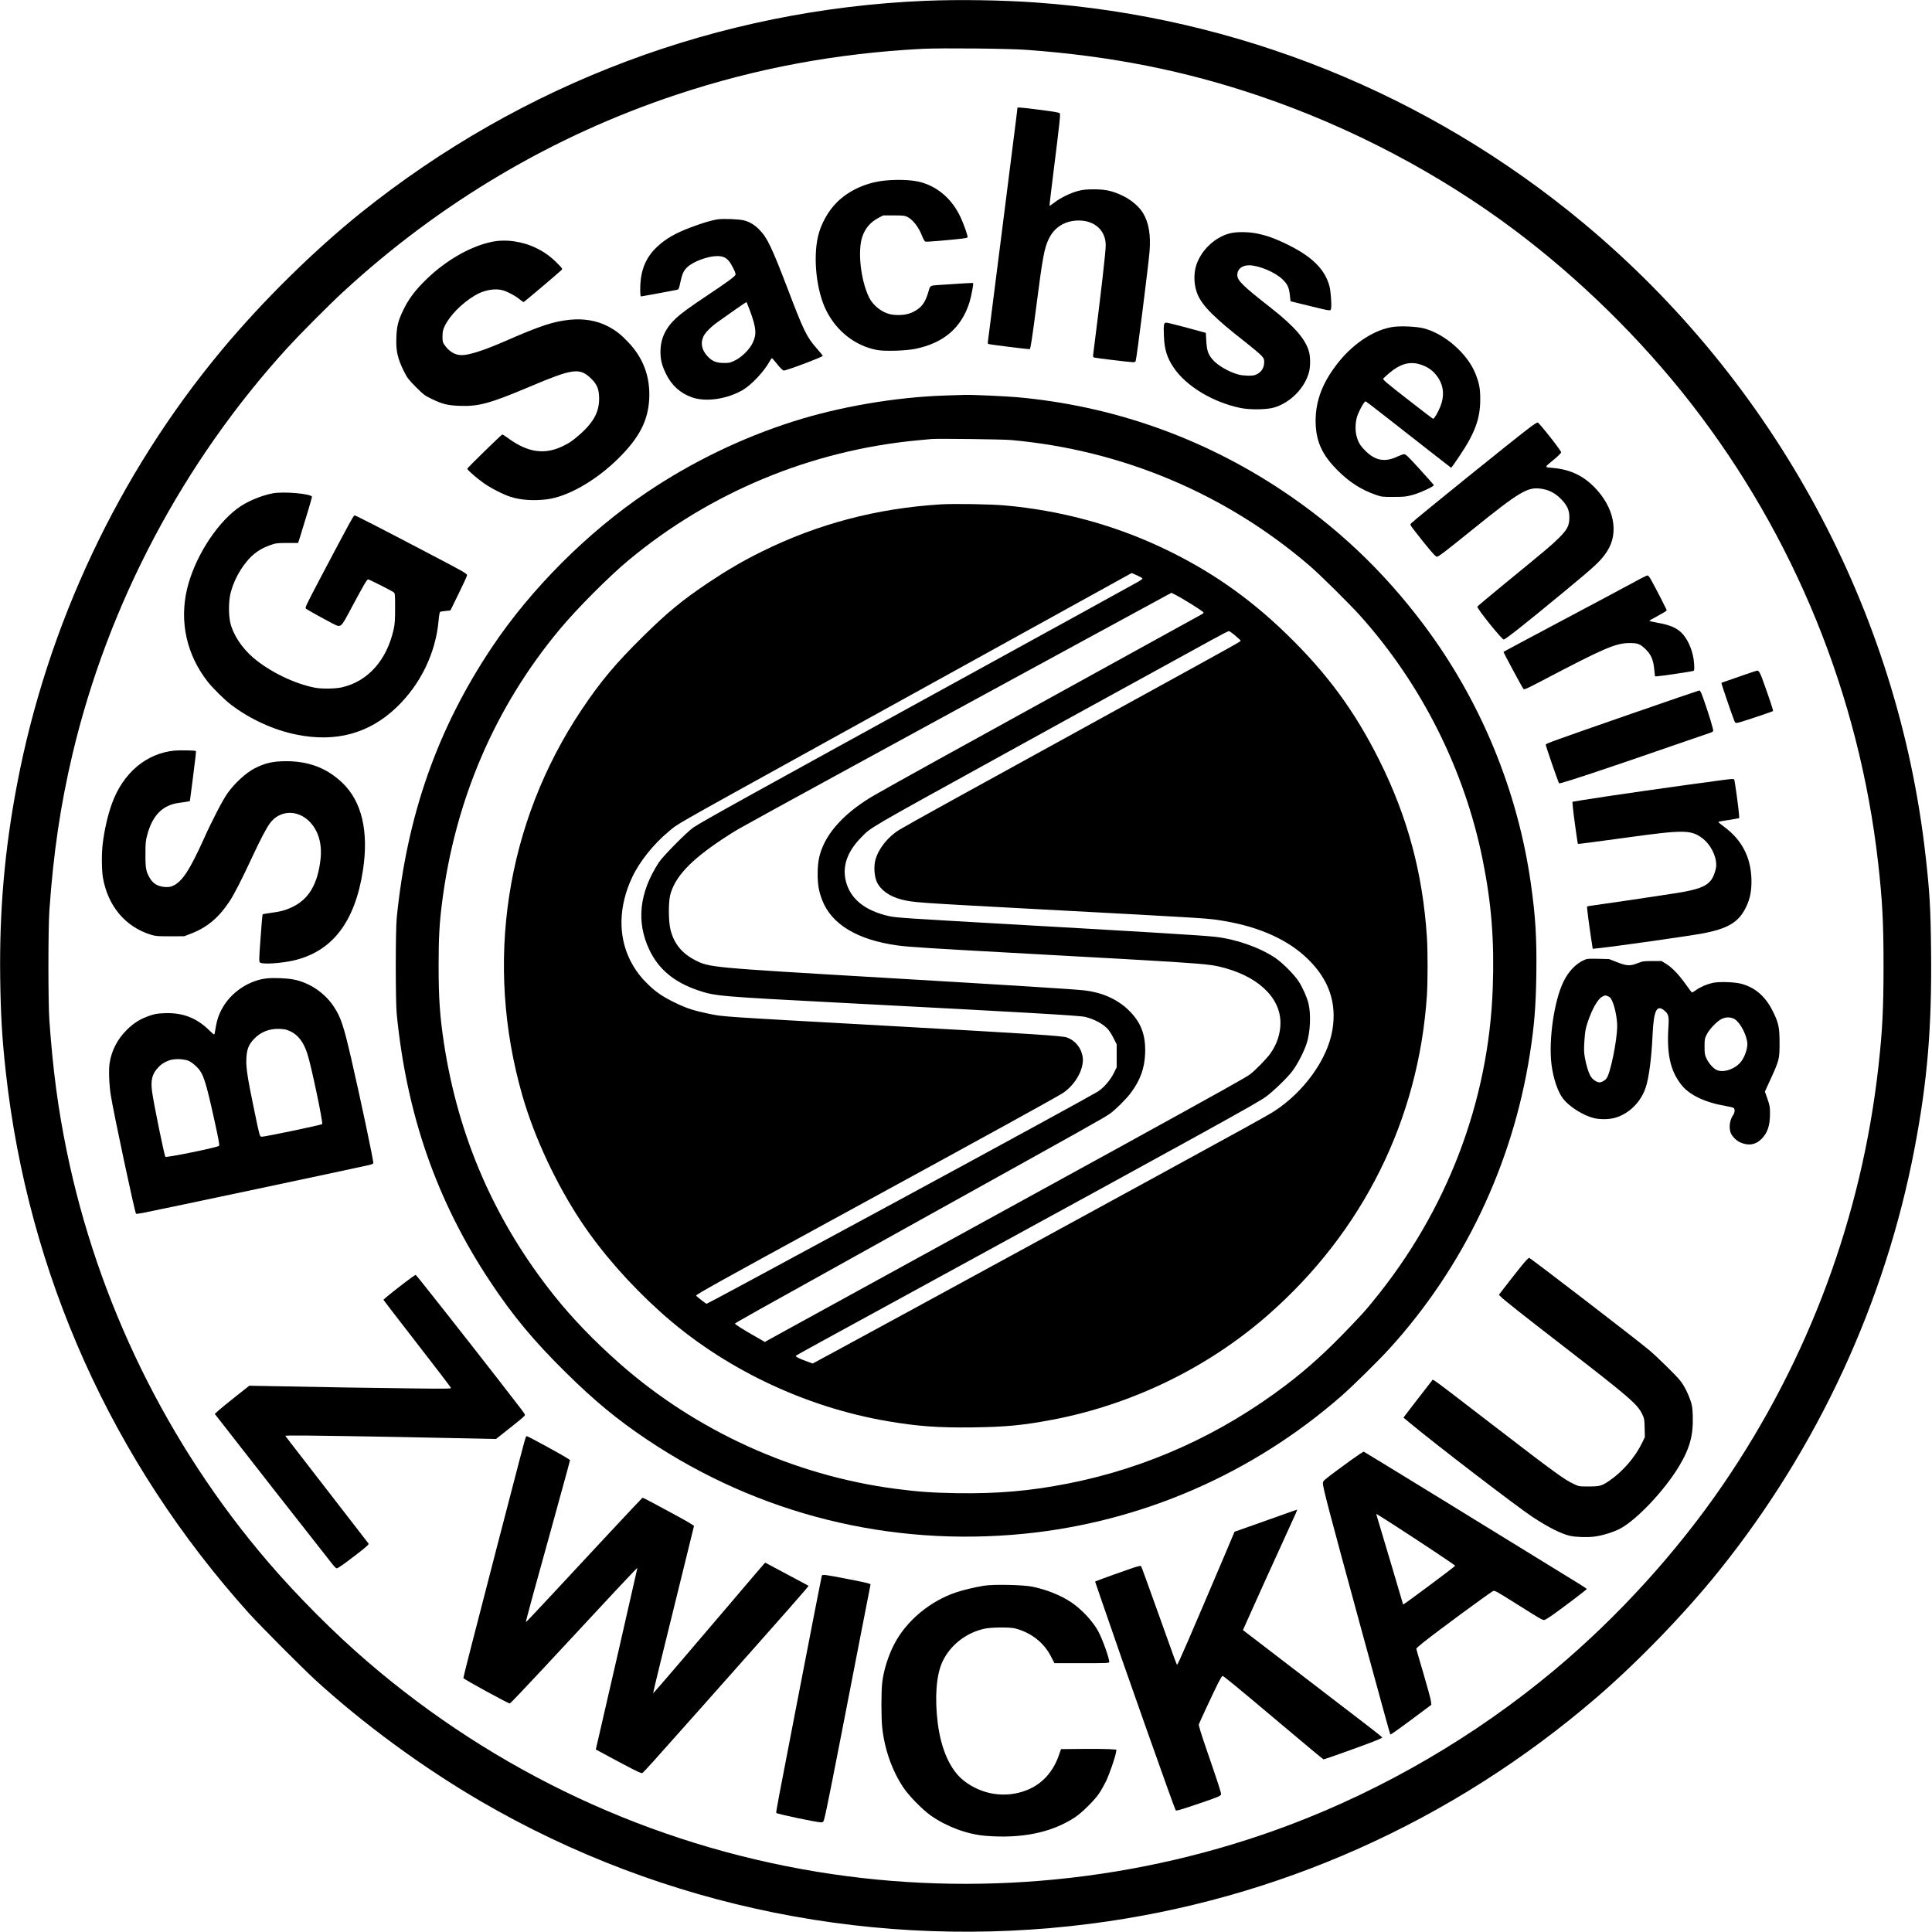
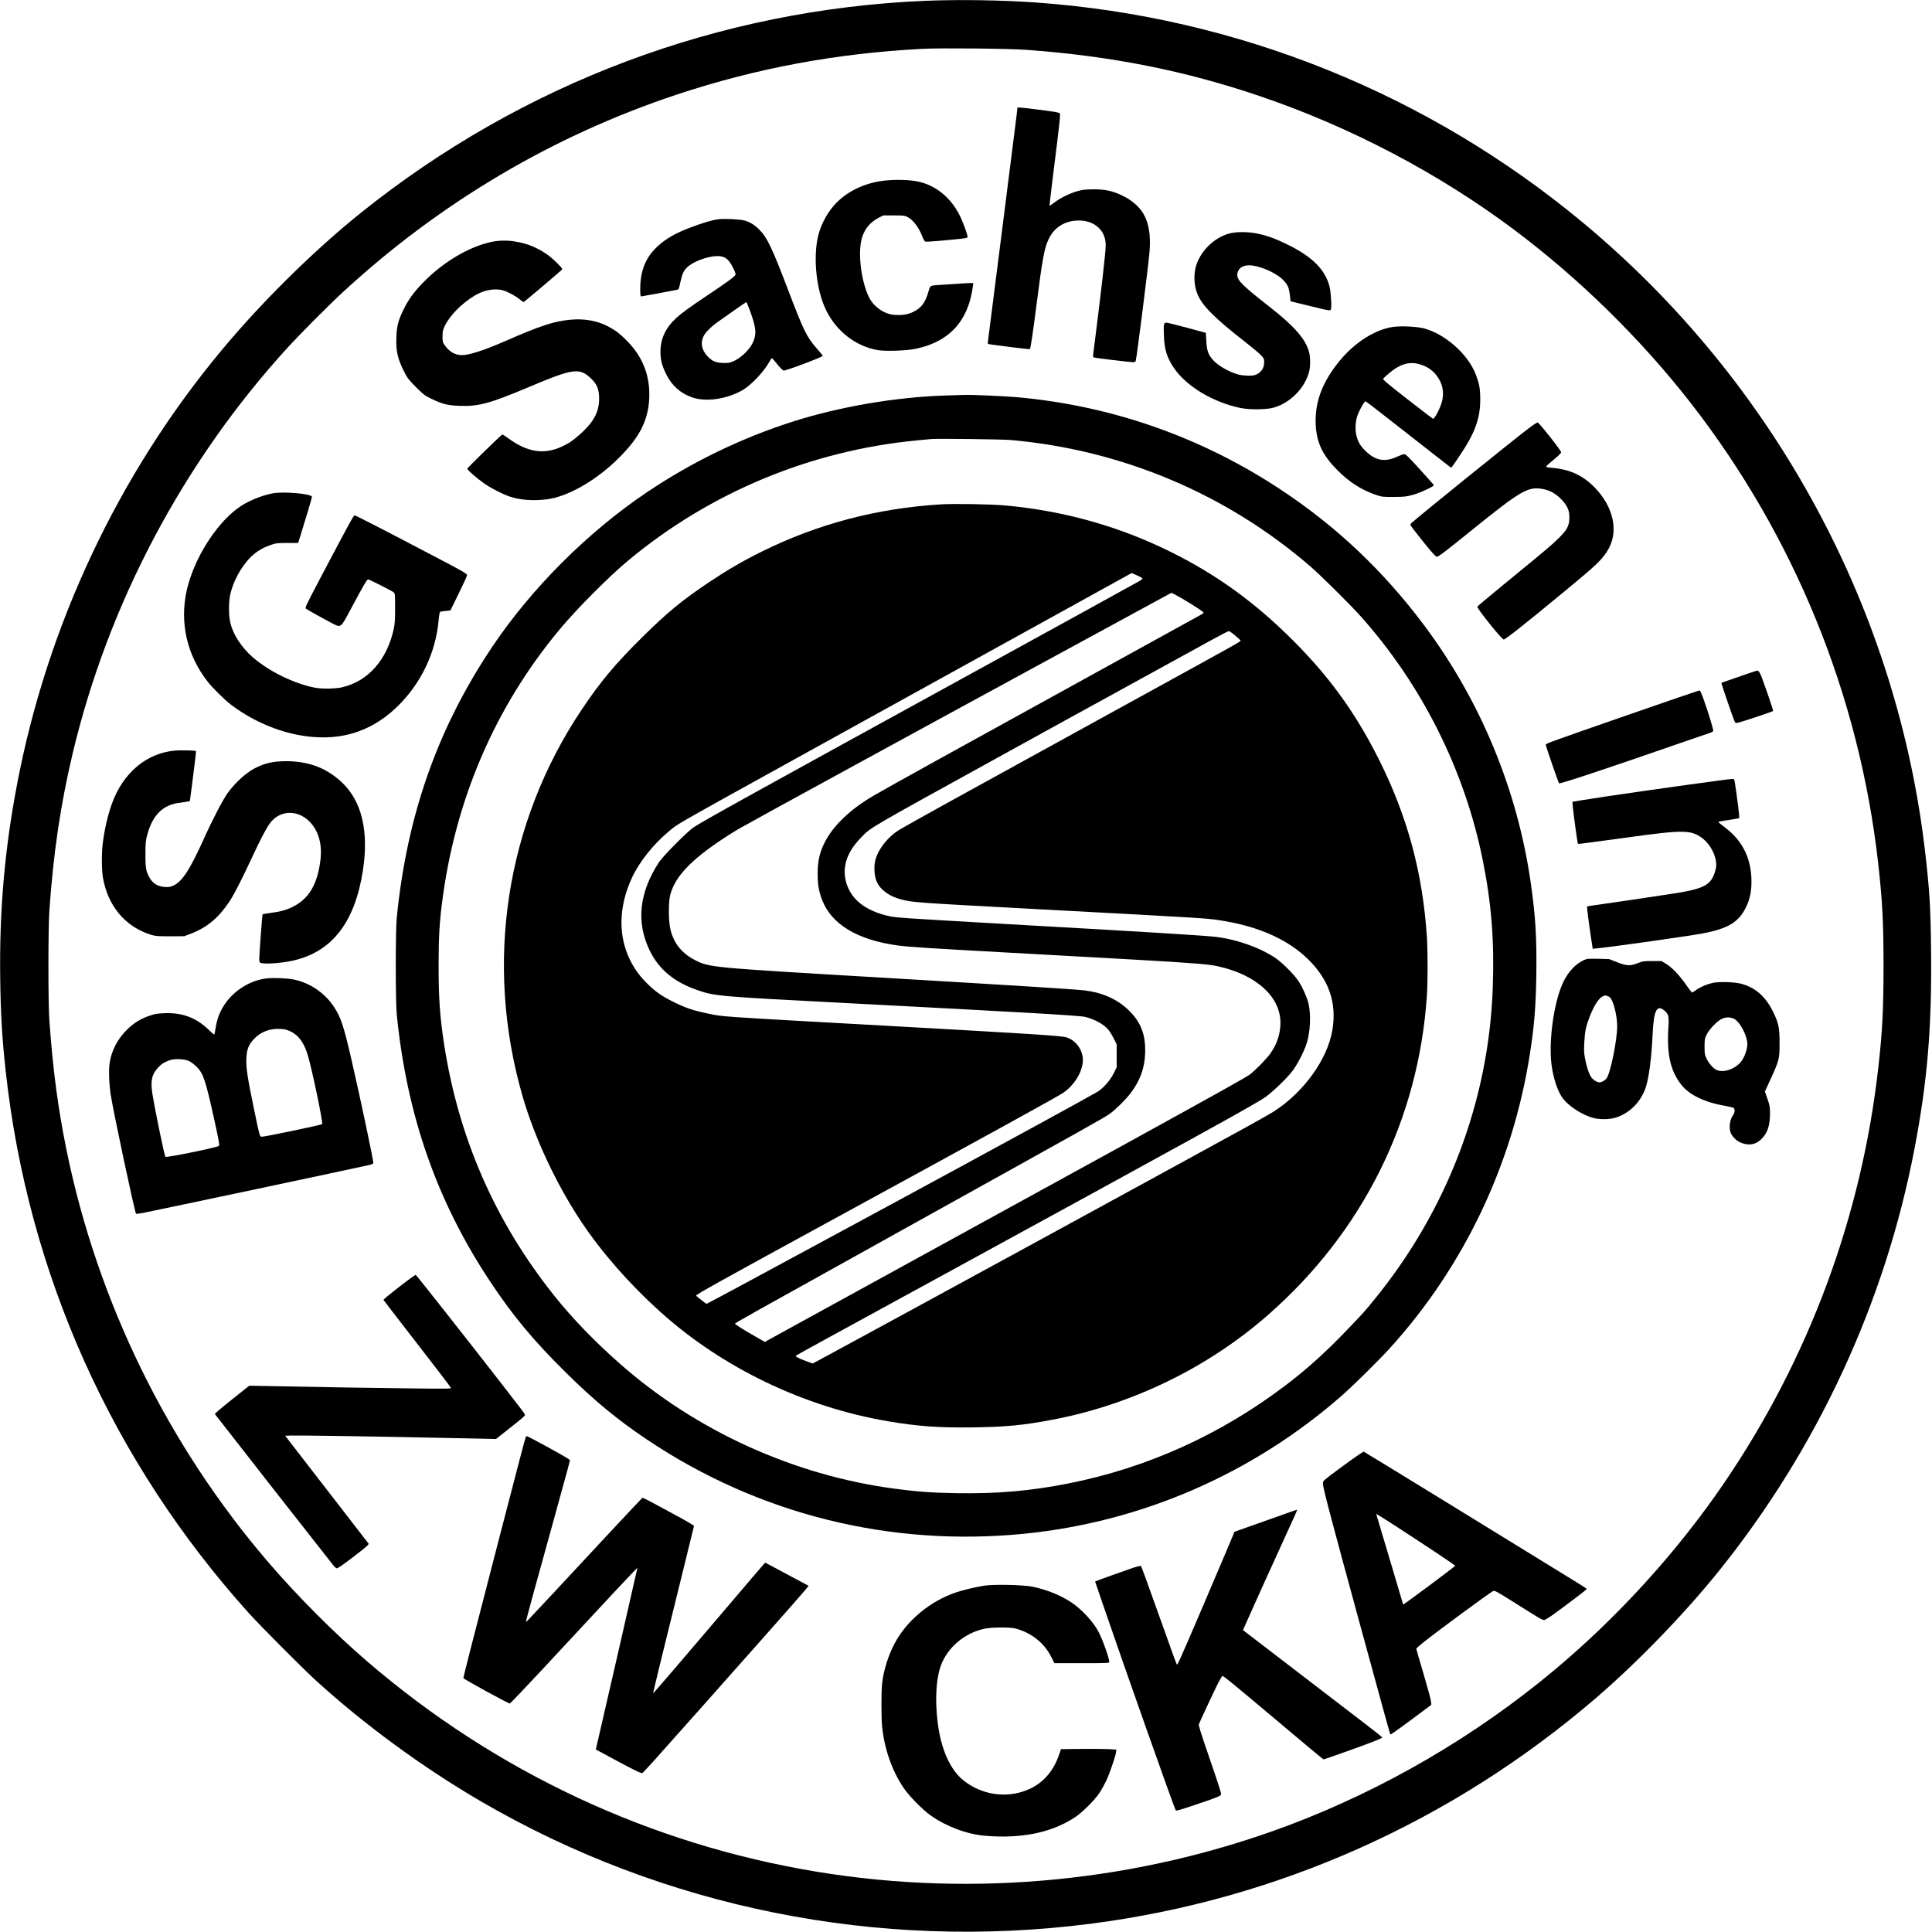
<svg xmlns="http://www.w3.org/2000/svg" version="1.0" width="2048pt" height="2048pt" viewBox="0 0 2731 2731" preserveAspectRatio="xMidYMid meet">
  <g transform="translate(0,2731) scale(0.1,-0.1)" fill="#000000" stroke="none">
    <path d="M13090 27299 c-2926 -121 -5701 -1163 -7990 -2998 -662 -532 -1390 -1249 -1961 -1934 -1460 -1750 -2470 -3891 -2898 -6145 -176 -922 -251 -1790 -238 -2742 7 -522 27 -855 78 -1315 315 -2866 1505 -5514 3443 -7665 156 -172 747 -766 931 -935 681 -623 1522 -1240 2341 -1717 2586 -1507 5617 -2116 8614 -1732 2644 338 5118 1444 7155 3196 585 503 1249 1190 1730 1788 1398 1738 2354 3802 2769 5980 181 948 244 1702 233 2775 -6 611 -19 839 -78 1360 -389 3468 -2130 6688 -4835 8941 -2195 1828 -4897 2917 -7744 3119 -487 34 -1078 43 -1550 24z m1425 -694 c1195 -87 2244 -296 3300 -656 1282 -436 2528 -1092 3590 -1888 923 -692 1790 -1543 2498 -2452 1462 -1880 2379 -4131 2646 -6499 59 -522 76 -835 76 -1450 0 -604 -16 -923 -71 -1415 -235 -2125 -985 -4145 -2194 -5915 -657 -961 -1496 -1883 -2396 -2634 -1109 -926 -2396 -1677 -3739 -2184 -2118 -798 -4438 -1028 -6673 -661 -2352 386 -4540 1408 -6358 2971 -468 402 -988 923 -1404 1408 -1421 1656 -2412 3680 -2849 5820 -122 598 -193 1133 -243 1835 -18 244 -18 1304 0 1555 57 816 157 1491 328 2215 504 2123 1565 4126 3042 5744 178 194 577 595 777 780 1371 1265 2966 2210 4716 2792 1128 375 2263 586 3484 649 269 13 1213 4 1470 -15z" />
    <path d="M14367 25653 c-38 -302 -397 -3140 -402 -3170 -5 -28 -2 -33 17 -38 38 -9 571 -75 575 -71 11 10 38 189 88 576 93 726 117 855 182 987 81 165 231 256 423 256 225 0 380 -142 380 -349 0 -95 -60 -623 -176 -1536 -5 -39 -3 -47 13 -52 24 -8 510 -66 550 -66 21 0 33 6 37 18 16 53 180 1354 196 1550 18 231 -11 405 -92 539 -54 91 -166 187 -282 243 -145 71 -248 94 -416 94 -107 -1 -153 -5 -220 -23 -107 -28 -245 -95 -333 -162 -37 -28 -69 -50 -71 -48 -2 2 20 193 49 424 98 780 108 877 94 886 -7 4 -40 12 -73 18 -89 15 -456 61 -492 61 l-31 0 -16 -137z" />
    <path d="M12524 24759 c-270 -24 -522 -137 -696 -311 -120 -119 -221 -300 -262 -468 -76 -314 -26 -782 115 -1062 147 -293 410 -497 714 -555 109 -21 410 -12 545 16 400 82 651 298 764 657 27 89 60 263 51 272 -5 5 -104 -1 -493 -27 -116 -8 -113 -7 -137 -91 -45 -159 -100 -232 -218 -290 -76 -37 -163 -50 -275 -40 -139 13 -285 118 -349 250 -117 243 -162 655 -93 856 42 121 115 205 231 266 l64 33 150 0 c126 0 156 -3 187 -19 82 -40 163 -144 213 -273 16 -41 36 -75 45 -78 10 -3 95 1 190 10 330 29 402 38 407 51 6 17 -50 179 -98 282 -114 245 -305 419 -543 491 -117 36 -317 48 -512 30z" />
    <path d="M10150 24210 c-83 -11 -209 -48 -380 -112 -218 -81 -363 -164 -482 -277 -163 -153 -238 -341 -238 -598 0 -76 3 -103 13 -103 11 0 470 85 513 95 17 4 24 21 41 104 26 120 45 163 97 213 82 80 291 158 424 158 76 0 119 -18 163 -67 40 -46 104 -176 96 -196 -10 -26 -110 -100 -383 -282 -266 -178 -378 -259 -456 -331 -150 -139 -221 -290 -222 -474 0 -118 20 -196 80 -318 78 -160 201 -271 366 -329 196 -69 496 -25 717 104 123 72 299 259 377 400 16 29 32 52 36 50 4 -1 38 -40 76 -87 38 -48 77 -86 89 -88 31 -5 553 192 553 208 0 5 -39 52 -86 106 -143 163 -184 248 -410 842 -224 586 -291 726 -401 836 -70 70 -134 109 -215 130 -70 18 -282 27 -368 16z m453 -1297 c88 -241 95 -330 35 -453 -44 -90 -150 -196 -246 -244 -66 -33 -81 -37 -150 -37 -119 0 -177 24 -247 102 -77 86 -95 181 -51 274 26 55 104 134 206 207 132 95 395 278 400 278 4 0 27 -57 53 -127z" />
    <path d="M17401 24015 c-215 -47 -417 -232 -490 -450 -42 -128 -35 -294 19 -420 69 -161 244 -336 672 -669 97 -76 197 -160 222 -186 42 -45 46 -53 46 -100 0 -85 -45 -150 -126 -180 -42 -16 -163 -13 -235 5 -138 36 -303 132 -373 218 -60 73 -76 124 -84 255 l-7 117 -265 72 c-146 39 -277 72 -292 72 -38 1 -42 -22 -35 -193 7 -187 44 -304 140 -446 175 -258 547 -484 937 -566 131 -28 369 -26 475 4 234 67 441 277 500 507 19 75 19 204 0 278 -47 179 -204 361 -540 625 -400 313 -475 387 -475 465 0 83 66 137 167 137 135 0 371 -99 472 -199 72 -70 92 -114 104 -223 l10 -87 246 -60 c344 -84 318 -81 327 -37 9 49 -5 237 -22 306 -62 239 -243 420 -588 590 -183 90 -303 133 -447 161 -116 22 -264 24 -358 4z" />
    <path d="M6950 23891 c-324 -69 -684 -283 -971 -577 -127 -130 -209 -244 -274 -378 -76 -155 -96 -233 -102 -393 -8 -193 17 -304 110 -488 45 -89 64 -113 166 -216 107 -107 124 -120 221 -167 153 -74 227 -93 400 -99 267 -10 429 35 983 269 613 259 706 272 864 125 85 -80 115 -143 121 -254 11 -209 -65 -361 -274 -546 -103 -90 -148 -121 -250 -169 -251 -117 -484 -83 -753 112 -46 34 -87 60 -91 58 -19 -8 -495 -472 -495 -484 0 -16 127 -128 228 -200 96 -70 284 -166 386 -198 142 -45 320 -57 506 -35 298 35 703 267 1021 584 293 291 414 527 431 836 16 312 -83 580 -302 808 -99 103 -171 160 -278 216 -153 82 -342 115 -541 95 -230 -23 -417 -84 -906 -298 -307 -134 -517 -202 -623 -202 -93 0 -177 49 -240 139 -30 43 -32 52 -32 126 1 65 6 91 27 137 71 154 241 328 433 443 127 76 287 104 398 70 67 -20 174 -78 231 -125 26 -22 52 -40 57 -40 8 0 469 390 534 451 19 19 19 20 -50 90 -98 100 -184 163 -300 220 -198 98 -437 132 -635 90z" />
    <path d="M19700 22690 c-259 -34 -554 -221 -773 -492 -227 -281 -330 -544 -330 -838 1 -284 89 -480 317 -705 163 -162 330 -269 529 -338 89 -31 97 -32 257 -31 147 0 176 3 265 27 105 28 308 122 303 139 -2 6 -91 107 -198 224 -156 172 -199 214 -220 214 -14 0 -54 -14 -90 -31 -183 -87 -318 -63 -461 80 -74 74 -102 122 -125 214 -22 84 -14 214 18 294 39 97 98 195 113 189 8 -3 148 -110 312 -239 164 -128 432 -338 597 -467 l299 -233 19 24 c10 13 54 76 96 139 221 326 298 536 296 810 0 148 -13 216 -65 351 -110 286 -440 575 -739 649 -96 24 -312 34 -420 20z m353 -525 c122 -32 212 -95 278 -197 78 -122 88 -257 29 -405 -33 -83 -86 -173 -102 -173 -5 0 -168 125 -363 277 -299 233 -352 279 -342 292 7 8 45 43 86 78 144 123 276 164 414 128z" />
    <path d="M13355 21719 c-698 -23 -1493 -159 -2147 -368 -724 -231 -1425 -570 -2057 -995 -840 -563 -1646 -1369 -2201 -2201 -769 -1152 -1197 -2371 -1342 -3820 -18 -179 -18 -1179 0 -1360 141 -1425 566 -2642 1317 -3775 323 -488 619 -844 1077 -1295 396 -392 727 -665 1139 -941 1576 -1059 3438 -1524 5340 -1334 1658 166 3222 846 4484 1950 160 140 517 492 675 665 1048 1152 1739 2599 1984 4155 64 404 86 676 93 1135 7 516 -11 820 -78 1290 -188 1320 -714 2589 -1516 3657 -575 765 -1230 1384 -2013 1903 -1124 745 -2393 1190 -3730 1310 -174 15 -634 36 -740 33 -30 -1 -158 -5 -285 -9z m935 -629 c1571 -140 3043 -761 4230 -1784 147 -127 558 -534 708 -701 869 -970 1475 -2179 1731 -3451 124 -615 166 -1146 142 -1808 -56 -1605 -647 -3153 -1686 -4421 -126 -155 -144 -174 -354 -394 -311 -326 -579 -568 -881 -798 -926 -703 -1962 -1172 -3080 -1393 -537 -106 -997 -146 -1575 -137 -355 6 -549 20 -875 63 -1430 189 -2814 819 -3892 1771 -361 319 -668 637 -926 961 -834 1045 -1353 2233 -1556 3562 -58 383 -76 635 -76 1100 0 384 11 592 46 870 182 1462 748 2783 1666 3884 244 293 695 746 973 977 1156 961 2581 1552 4080 1694 88 8 178 17 200 19 81 8 1004 -3 1125 -14z" />
    <path d="M13290 20180 c-901 -57 -1730 -276 -2518 -665 -262 -129 -489 -261 -757 -440 -367 -246 -574 -415 -919 -755 -393 -387 -606 -641 -875 -1043 -1073 -1605 -1376 -3584 -836 -5457 171 -593 480 -1253 835 -1785 293 -438 676 -874 1115 -1270 876 -789 2028 -1343 3215 -1545 423 -72 716 -93 1195 -87 472 6 719 30 1130 108 1123 213 2199 735 3051 1483 1339 1174 2127 2759 2244 4514 13 198 13 623 0 827 -59 901 -272 1695 -671 2495 -349 700 -740 1232 -1318 1792 -542 525 -1105 913 -1781 1228 -684 319 -1424 516 -2190 585 -212 19 -721 27 -920 15z m2784 -1004 c42 -19 76 -39 76 -44 0 -6 -24 -23 -52 -40 -148 -83 -1156 -638 -2348 -1292 -3112 -1708 -3840 -2111 -3950 -2188 -94 -66 -426 -402 -484 -489 -280 -427 -326 -844 -135 -1243 130 -272 349 -454 684 -568 243 -83 294 -87 2020 -177 2590 -135 3380 -180 3457 -200 134 -34 259 -103 324 -179 19 -22 54 -79 77 -125 l42 -84 0 -162 0 -162 -42 -85 c-51 -101 -147 -211 -231 -262 -126 -75 -1365 -752 -2847 -1554 -1957 -1059 -2669 -1442 -2677 -1442 -9 0 -148 109 -148 116 0 16 352 212 1840 1024 2342 1278 3264 1785 3350 1843 174 118 296 340 275 501 -18 131 -103 238 -226 281 -65 23 -446 48 -2544 165 -2433 135 -2303 127 -2520 171 -201 41 -315 78 -470 154 -172 83 -267 147 -377 253 -118 113 -196 219 -264 356 -169 346 -158 758 31 1163 103 220 301 469 515 647 144 120 -34 19 2175 1241 1600 885 4368 2413 4372 2415 1 0 36 -15 77 -34z m536 -271 c98 -50 347 -204 393 -243 16 -14 15 -16 -15 -35 -18 -11 -773 -427 -1678 -925 -1728 -951 -2722 -1500 -2954 -1635 -335 -194 -583 -431 -702 -672 -69 -140 -96 -260 -96 -430 -1 -158 16 -253 64 -378 132 -343 498 -563 1063 -641 168 -23 442 -40 1825 -116 2299 -126 2541 -142 2710 -180 539 -120 879 -428 880 -797 0 -154 -49 -304 -144 -437 -53 -74 -214 -239 -288 -294 -58 -43 -385 -226 -1813 -1012 -873 -480 -4426 -2430 -4810 -2640 -93 -51 -184 -101 -201 -111 l-31 -19 -134 77 c-158 89 -289 172 -289 182 0 10 78 54 2565 1436 2525 1403 2647 1471 2735 1533 81 58 229 205 297 296 130 175 192 345 200 551 11 269 -60 452 -244 626 -156 147 -369 241 -612 269 -145 17 -993 70 -2856 180 -2461 145 -2448 144 -2655 251 -183 95 -294 233 -342 427 -29 116 -31 379 -5 487 64 255 283 491 737 792 74 50 178 115 230 145 145 85 2639 1447 4760 2600 542 295 1068 581 1170 636 102 56 186 101 188 102 1 0 25 -11 52 -25z m849 -578 c41 -34 76 -67 78 -72 4 -13 32 3 -1857 -1035 -2057 -1130 -2814 -1548 -2963 -1637 -170 -103 -314 -288 -348 -451 -18 -88 -7 -216 24 -285 53 -118 179 -208 349 -252 168 -42 194 -44 1893 -135 2544 -136 2431 -129 2675 -170 504 -85 912 -272 1186 -545 290 -287 401 -611 339 -990 -67 -415 -403 -883 -830 -1157 -38 -25 -227 -132 -420 -238 -926 -510 -5061 -2765 -5804 -3166 l-293 -158 -67 24 c-123 44 -184 75 -169 87 16 13 290 163 2048 1123 3683 2012 4474 2448 4593 2536 110 81 305 270 375 363 72 95 161 268 201 387 53 160 65 412 27 571 -22 88 -84 228 -141 314 -63 96 -229 262 -329 329 -226 151 -563 268 -861 299 -188 20 -991 69 -2885 176 -1489 85 -1610 93 -1708 114 -347 76 -556 247 -617 502 -49 209 23 413 218 611 145 148 58 97 1977 1155 509 281 1339 738 1845 1015 506 278 1019 560 1140 626 121 67 227 121 235 121 8 1 48 -27 89 -62z" />
    <path d="M21624 21267 c-185 -137 -1638 -1311 -1677 -1355 -17 -19 -16 -22 60 -119 186 -239 284 -353 303 -353 24 0 112 67 503 383 671 542 783 608 976 578 106 -16 193 -61 272 -140 92 -93 124 -161 123 -266 0 -116 -30 -173 -154 -295 -100 -99 -165 -153 -774 -652 -204 -167 -371 -308 -373 -313 -8 -25 346 -465 373 -465 23 0 302 220 839 664 469 387 536 450 623 584 171 264 97 626 -184 909 -162 163 -344 247 -579 268 -128 11 -128 5 -3 108 64 52 114 101 116 113 3 21 -308 416 -332 422 -7 2 -58 -30 -112 -71z" />
    <path d="M3853 20336 c-172 -33 -373 -120 -499 -215 -315 -236 -613 -718 -712 -1146 -106 -460 -2 -923 293 -1300 70 -90 239 -257 330 -326 267 -204 605 -359 925 -423 557 -113 1027 15 1413 383 342 327 556 769 597 1231 5 64 15 117 21 121 6 3 42 10 79 13 l67 7 116 237 c64 130 118 247 119 260 3 21 -41 47 -492 283 -680 357 -1082 564 -1098 564 -14 0 -77 -116 -474 -868 -218 -415 -230 -439 -212 -452 26 -19 249 -143 359 -200 141 -72 123 -86 287 220 171 319 215 395 231 395 15 1 327 -157 359 -181 23 -18 23 -20 23 -226 0 -166 -4 -225 -19 -293 -96 -440 -364 -742 -734 -826 -91 -21 -284 -24 -381 -5 -294 57 -645 229 -876 428 -159 137 -283 328 -320 493 -25 110 -24 301 3 410 38 156 119 317 225 447 93 116 199 190 342 239 74 26 92 28 235 29 l154 0 29 90 c71 226 167 548 167 561 0 44 -401 80 -557 50z" />
-     <path d="M23115 19090 c-88 -48 -542 -291 -1010 -539 -467 -248 -850 -453 -852 -455 -5 -4 267 -509 282 -525 12 -12 51 6 267 119 874 459 1037 530 1233 530 112 0 145 -12 215 -76 85 -79 119 -152 133 -288 l11 -106 28 0 c37 0 489 67 513 76 16 6 17 17 12 103 -9 151 -72 317 -158 415 -77 87 -173 130 -363 164 -59 11 -109 22 -112 25 -3 3 51 35 120 71 69 37 126 72 126 78 0 12 -161 326 -222 433 -18 33 -40 61 -48 61 -8 1 -87 -37 -175 -86z" />
    <path d="M24680 17779 c-80 -28 -190 -66 -244 -85 -54 -18 -101 -35 -103 -37 -4 -4 153 -465 181 -531 15 -37 17 -38 53 -32 44 8 484 155 496 165 6 6 -59 200 -156 467 -26 70 -47 104 -65 104 -9 0 -82 -23 -162 -51z" />
    <path d="M23075 17226 c-1114 -387 -1225 -427 -1225 -442 0 -21 178 -536 189 -547 11 -11 672 208 1599 530 279 96 522 180 541 186 18 6 35 17 38 24 6 15 -57 224 -129 430 -37 107 -54 143 -67 143 -9 -1 -434 -146 -946 -324z" />
    <path d="M2469 16700 c-401 -38 -730 -316 -887 -750 -59 -163 -108 -376 -131 -575 -16 -133 -14 -368 4 -471 70 -401 315 -693 675 -806 68 -21 93 -23 275 -23 l200 1 91 35 c231 89 393 224 546 454 69 104 172 306 323 630 117 251 197 404 250 477 137 187 387 198 560 25 125 -127 180 -314 156 -532 -40 -351 -164 -563 -396 -675 -95 -46 -171 -67 -313 -85 -57 -8 -107 -16 -110 -20 -3 -3 -16 -155 -29 -338 -23 -314 -23 -332 -6 -344 35 -27 296 -10 468 29 550 125 872 542 985 1273 85 552 -15 978 -293 1242 -218 206 -470 303 -793 303 -183 0 -299 -26 -446 -102 -122 -63 -280 -208 -382 -351 -67 -95 -214 -376 -331 -637 -205 -453 -310 -614 -442 -672 -37 -16 -60 -19 -114 -16 -94 7 -163 46 -207 119 -58 96 -67 143 -66 344 0 162 3 190 27 279 74 273 218 417 447 447 47 6 101 14 120 18 l34 7 33 249 c47 367 57 454 52 459 -10 9 -221 13 -300 6z" />
    <path d="M24345 16283 c-584 -77 -1689 -235 -1989 -285 l-129 -22 6 -75 c7 -85 66 -513 72 -520 4 -3 226 26 685 89 801 111 911 111 1067 -4 119 -87 203 -247 203 -385 0 -57 -35 -160 -70 -208 -69 -94 -187 -139 -498 -188 -246 -39 -982 -148 -1146 -170 -59 -7 -110 -16 -112 -18 -5 -4 28 -259 58 -455 l22 -144 65 7 c238 24 1275 171 1486 210 362 68 513 159 616 372 60 122 82 244 76 408 -12 304 -136 541 -378 722 -49 36 -89 70 -89 74 0 4 39 12 88 19 48 7 114 17 147 24 l60 11 -3 55 c-4 71 -60 479 -68 491 -7 11 -34 10 -169 -8z" />
    <path d="M22385 13736 c-114 -53 -213 -158 -283 -300 -133 -269 -213 -823 -171 -1171 25 -201 92 -398 169 -492 88 -110 280 -230 426 -267 89 -23 226 -21 310 5 197 59 360 223 428 429 45 139 81 409 96 740 17 356 60 439 174 339 52 -45 60 -82 50 -228 -25 -383 28 -618 182 -814 115 -147 334 -251 634 -302 52 -9 100 -21 107 -27 19 -16 16 -66 -7 -98 -46 -65 -62 -162 -40 -241 15 -53 80 -122 140 -148 118 -51 216 -34 300 49 86 87 120 189 120 362 0 90 -4 112 -36 205 l-36 103 47 103 c160 347 160 347 160 587 0 214 -13 277 -90 435 -106 219 -253 347 -455 400 -96 24 -307 31 -398 12 -85 -19 -174 -57 -240 -104 -26 -18 -50 -33 -54 -33 -4 0 -46 55 -94 123 -99 138 -194 236 -280 287 l-58 35 -131 0 c-121 0 -135 -2 -205 -30 -106 -42 -156 -40 -295 15 l-110 43 -155 4 c-146 3 -158 1 -205 -21z m348 -510 c26 -10 39 -27 59 -72 36 -80 68 -244 68 -346 0 -201 -96 -672 -151 -742 -24 -31 -69 -56 -100 -56 -33 0 -92 37 -117 75 -33 47 -70 163 -89 275 -14 79 -14 119 -6 245 9 129 16 165 46 256 64 191 144 330 208 362 41 20 42 20 82 3z m1790 -324 c81 -51 177 -241 177 -352 0 -67 -35 -170 -79 -233 -78 -114 -256 -179 -357 -131 -47 22 -111 95 -142 162 -24 51 -27 69 -27 167 0 101 2 115 29 169 37 76 143 187 209 221 63 32 134 31 190 -3z" />
    <path d="M3773 13480 c-232 -24 -469 -171 -601 -373 -62 -96 -97 -183 -118 -294 -8 -48 -18 -99 -20 -112 -5 -22 -10 -19 -77 46 -182 177 -377 251 -632 241 -100 -4 -136 -10 -211 -36 -128 -43 -224 -103 -319 -197 -136 -135 -219 -296 -246 -475 -14 -98 -7 -294 16 -445 37 -241 340 -1663 358 -1682 4 -3 46 2 94 11 249 49 2989 629 3202 678 29 6 55 18 58 25 7 19 -174 878 -312 1478 -110 475 -147 586 -250 741 -129 193 -345 337 -569 379 -97 18 -274 25 -373 15z m329 -747 c112 -53 187 -150 241 -313 53 -156 227 -984 211 -1000 -13 -13 -823 -182 -854 -178 -30 4 -27 -8 -109 388 -91 438 -114 585 -109 710 6 136 30 199 105 280 93 101 220 152 365 146 70 -3 98 -9 150 -33z m-1426 -423 c26 -13 73 -49 104 -80 95 -95 126 -188 255 -775 55 -249 70 -333 61 -342 -20 -22 -743 -170 -758 -155 -15 15 -167 759 -189 926 -20 156 1 243 81 330 49 54 89 80 162 107 74 27 215 22 284 -11z" />
-     <path d="M21517 9428 c-46 -57 -139 -174 -206 -261 l-123 -159 24 -25 c36 -40 309 -256 888 -703 917 -709 1045 -818 1111 -955 33 -67 34 -75 37 -200 l3 -130 -40 -83 c-99 -203 -275 -406 -462 -533 -109 -74 -134 -81 -290 -81 -139 0 -140 0 -213 35 -139 66 -259 153 -1156 843 -916 704 -829 641 -849 617 -105 -135 -347 -447 -371 -480 l-31 -42 88 -73 c370 -308 1511 -1182 1736 -1331 218 -144 406 -239 530 -267 83 -18 240 -23 343 -11 115 14 280 66 373 117 234 129 612 529 817 864 161 265 212 450 202 734 -4 107 -10 145 -32 209 -37 108 -90 211 -146 282 -62 77 -328 339 -445 436 -193 161 -1674 1299 -1690 1299 -8 0 -52 -46 -98 -102z" />
    <path d="M5817 9251 c-66 -47 -270 -205 -345 -268 l-52 -45 22 -31 c12 -18 185 -241 383 -497 342 -441 531 -688 550 -719 7 -12 -72 -13 -556 -7 -544 6 -1288 18 -1970 32 l-325 6 -191 -151 c-105 -83 -215 -172 -244 -199 l-53 -49 70 -89 c326 -421 1135 -1453 1598 -2041 23 -29 47 -52 54 -52 19 -1 95 52 289 202 131 101 169 135 163 147 -5 8 -240 312 -522 675 -282 364 -545 703 -584 755 l-72 95 77 3 c93 4 1210 -13 2184 -34 l718 -15 142 112 c230 182 267 213 267 228 0 16 -10 29 -404 536 -455 585 -1133 1445 -1140 1445 -2 0 -28 -18 -59 -39z" />
    <path d="M7430 6988 c-11 -26 -78 -281 -404 -1538 -337 -1300 -476 -1844 -476 -1860 0 -14 632 -360 657 -360 6 0 211 215 455 477 1003 1081 1348 1449 1348 1439 0 -9 -517 -2267 -579 -2528 l-9 -38 62 -33 c33 -19 178 -96 320 -172 198 -105 263 -135 275 -128 23 14 141 145 841 933 1249 1406 1515 1708 1509 1714 -2 2 -141 76 -308 165 l-304 162 -22 -23 c-12 -13 -217 -252 -455 -533 -625 -735 -1104 -1294 -1108 -1291 -3 3 155 651 412 1689 91 368 166 672 166 676 0 9 -140 90 -320 186 -80 43 -202 109 -273 147 -70 38 -131 68 -136 66 -4 -2 -223 -235 -487 -518 -263 -283 -602 -648 -754 -810 -152 -162 -305 -325 -340 -363 -34 -37 -64 -66 -66 -64 -2 2 41 165 95 363 55 197 180 652 279 1009 99 358 196 710 215 782 l35 133 -26 19 c-59 41 -570 321 -587 321 -3 0 -10 -10 -15 -22z" />
    <path d="M19210 6749 c-35 -22 -164 -115 -287 -206 -211 -156 -223 -167 -223 -198 0 -65 83 -380 540 -2055 328 -1201 408 -1492 414 -1498 5 -5 158 105 420 301 l159 119 -6 52 c-3 28 -51 204 -106 391 -56 186 -101 344 -101 350 1 5 47 47 103 91 203 162 888 666 980 722 23 14 37 6 333 -180 337 -212 363 -228 393 -228 10 0 70 37 133 82 181 130 468 349 468 356 -1 4 -40 31 -88 61 -1062 655 -3059 1881 -3065 1881 -2 0 -32 -18 -67 -41z m478 -985 c369 -238 882 -578 882 -587 0 -9 -721 -547 -734 -547 -2 0 -6 10 -9 23 -4 18 -309 1042 -360 1210 -8 26 -13 47 -11 47 3 0 107 -66 232 -146z" />
    <path d="M18095 5886 c-126 -45 -323 -115 -437 -155 l-207 -73 -121 -287 c-524 -1233 -679 -1591 -690 -1591 -9 0 -9 1 -287 780 -119 333 -219 609 -224 614 -4 4 -52 -6 -106 -24 -111 -37 -461 -162 -510 -183 l-33 -13 99 -290 c294 -861 1017 -2905 1040 -2943 7 -11 61 4 277 77 332 112 364 125 364 152 0 27 -40 150 -191 589 -86 249 -127 381 -123 395 9 29 204 446 270 579 30 59 59 107 65 107 15 0 189 -143 847 -697 315 -266 576 -483 581 -483 14 0 561 195 700 250 72 28 131 55 131 59 0 4 -100 85 -222 178 -527 403 -1696 1300 -1721 1320 l-27 21 154 344 c84 188 251 557 371 818 260 570 247 540 238 539 -5 0 -111 -37 -238 -83z" />
-     <path d="M11616 5033 c-6 -20 -131 -662 -375 -1923 -241 -1243 -274 -1420 -268 -1427 16 -16 572 -133 630 -133 31 0 35 4 46 40 28 96 101 463 496 2500 86 443 158 812 160 820 4 13 -47 26 -298 75 -366 71 -383 73 -391 48z" />
    <path d="M13910 4895 c-122 -19 -300 -62 -389 -92 -373 -125 -703 -399 -876 -726 -88 -166 -155 -379 -175 -557 -14 -120 -14 -494 0 -623 32 -310 139 -615 301 -857 76 -114 267 -309 385 -393 223 -157 512 -265 770 -287 516 -43 940 45 1269 261 102 68 277 241 345 343 29 44 72 121 96 171 47 99 128 334 139 401 l6 42 -103 7 c-57 3 -233 5 -392 3 l-288 -3 -28 -80 c-81 -240 -239 -414 -454 -499 -298 -119 -635 -68 -892 133 -189 148 -320 436 -368 811 -45 356 -22 677 63 864 106 235 333 415 595 473 94 21 359 24 436 4 223 -57 407 -201 505 -394 l50 -97 388 0 c356 0 387 1 387 17 0 52 -87 299 -149 421 -72 142 -238 322 -389 423 -153 101 -346 178 -547 220 -132 27 -553 36 -685 14z" />
  </g>
</svg>